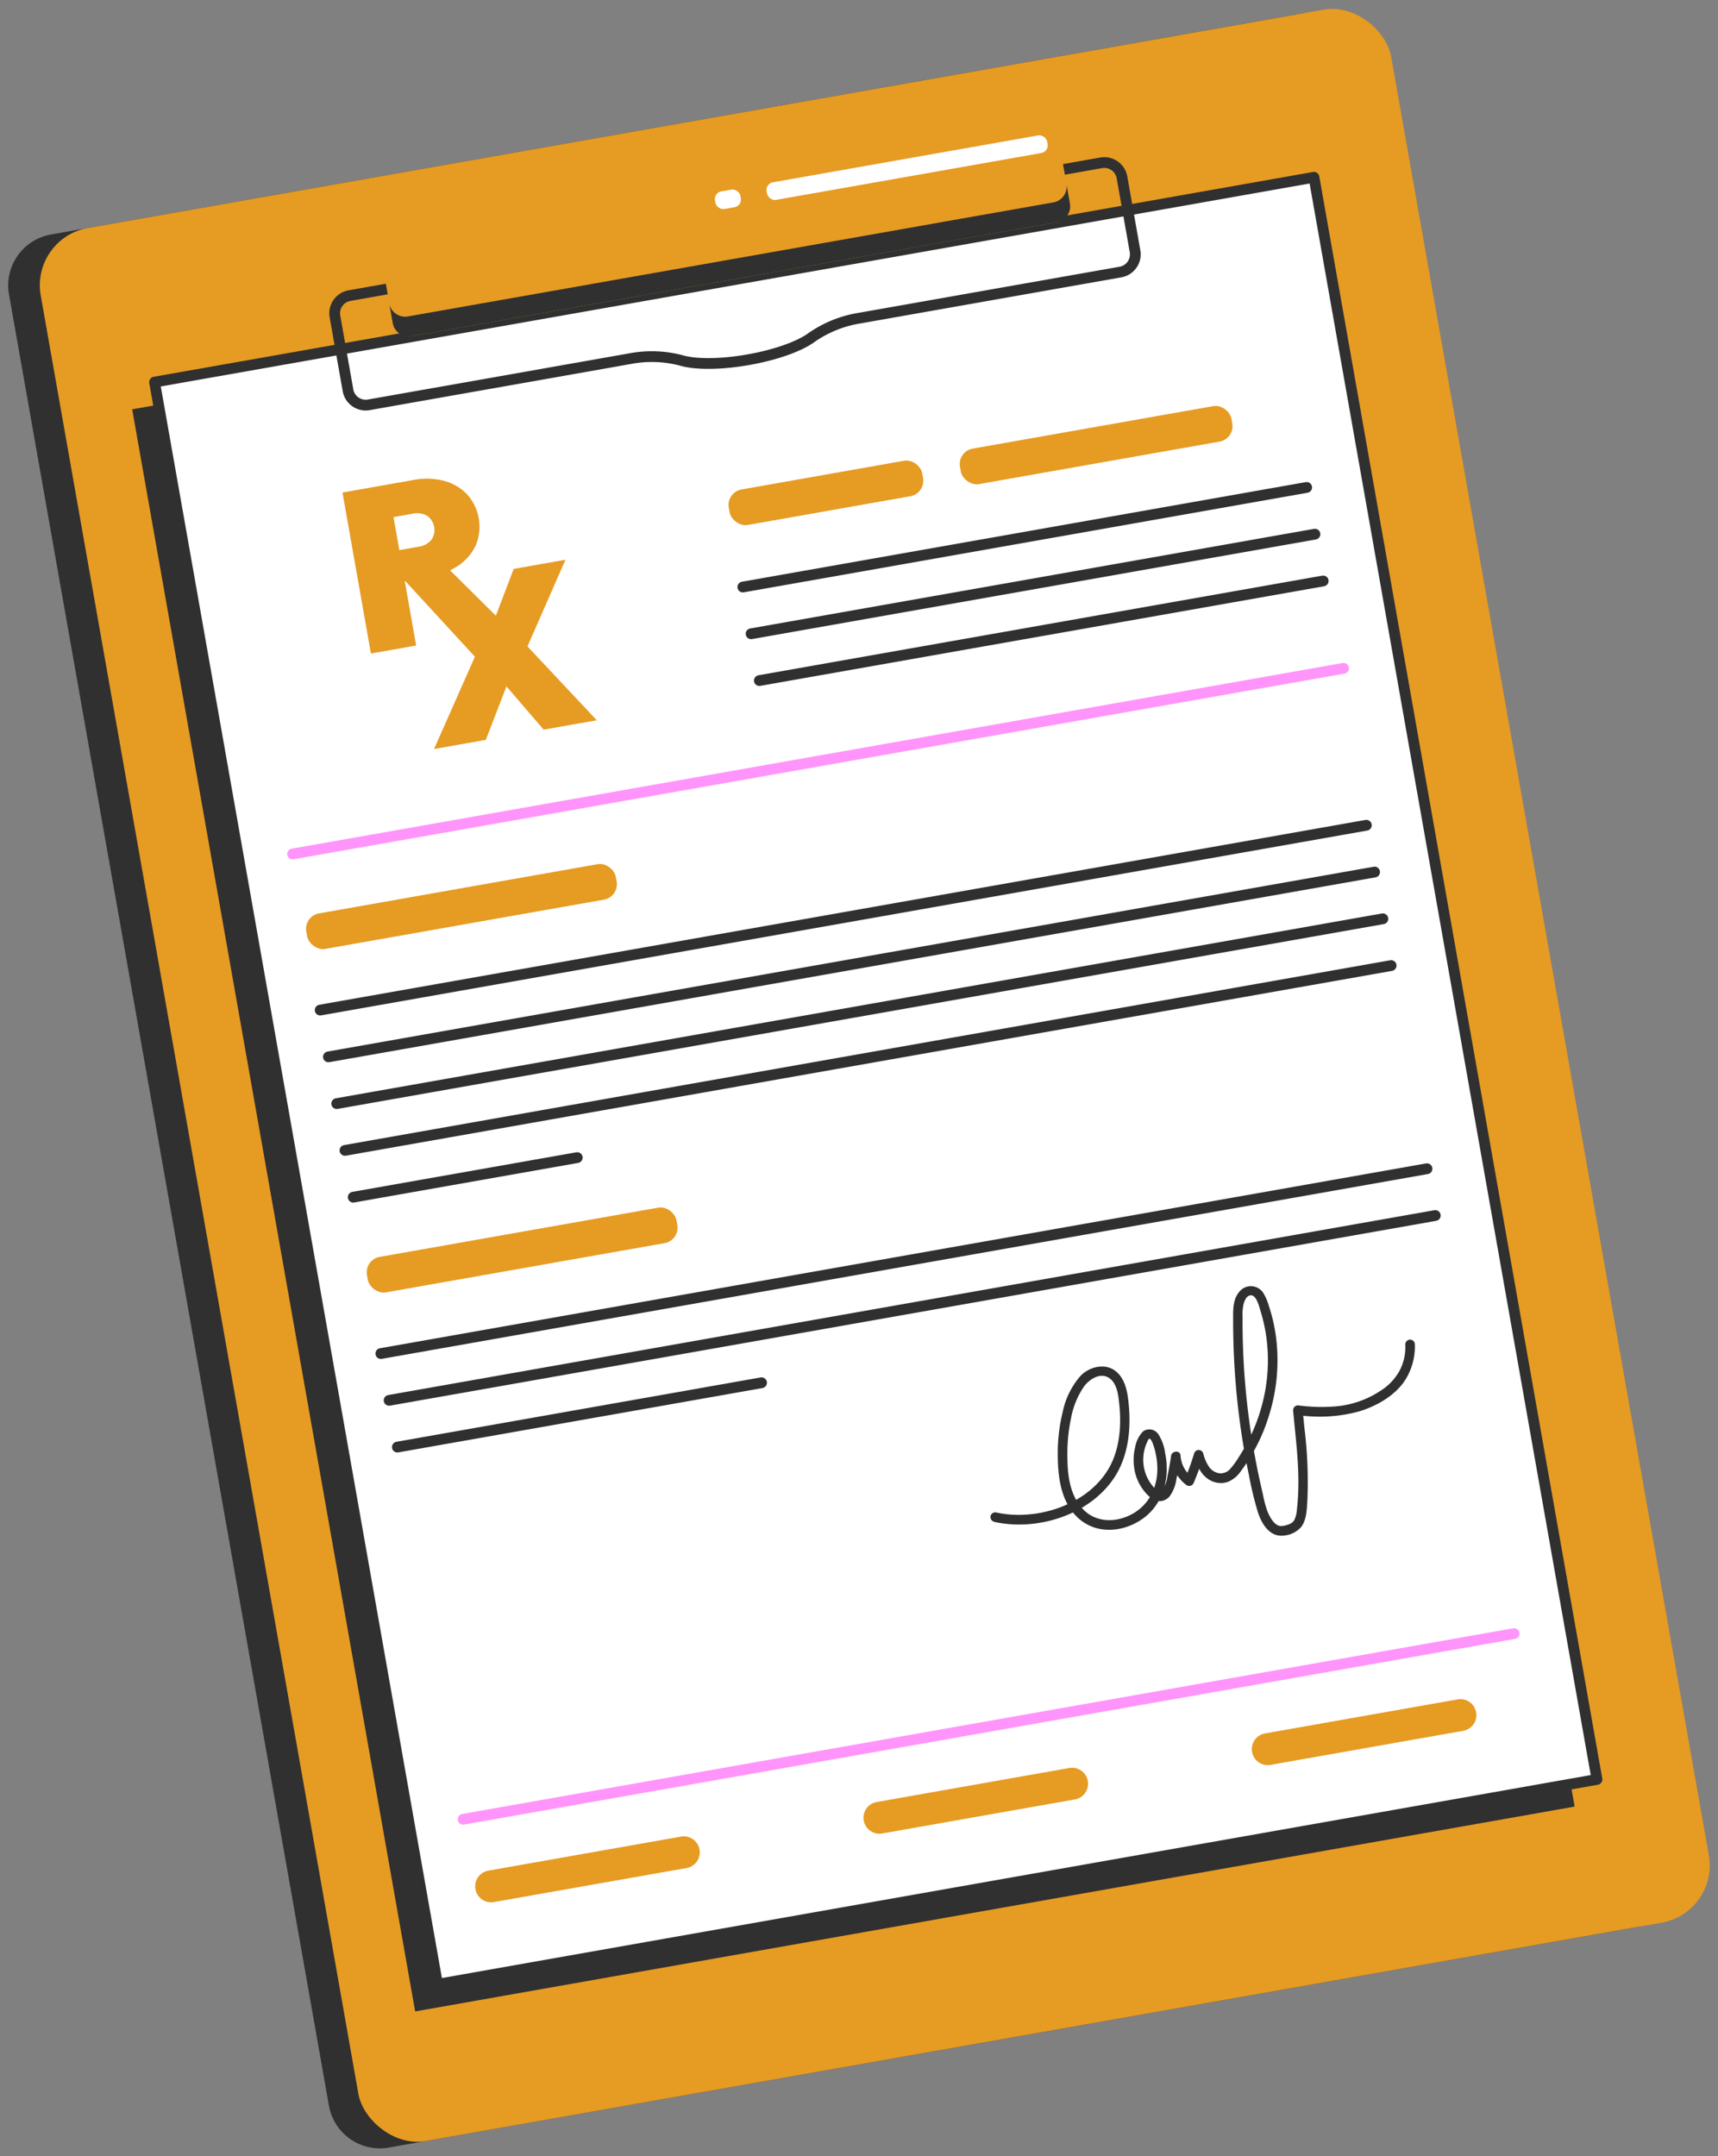
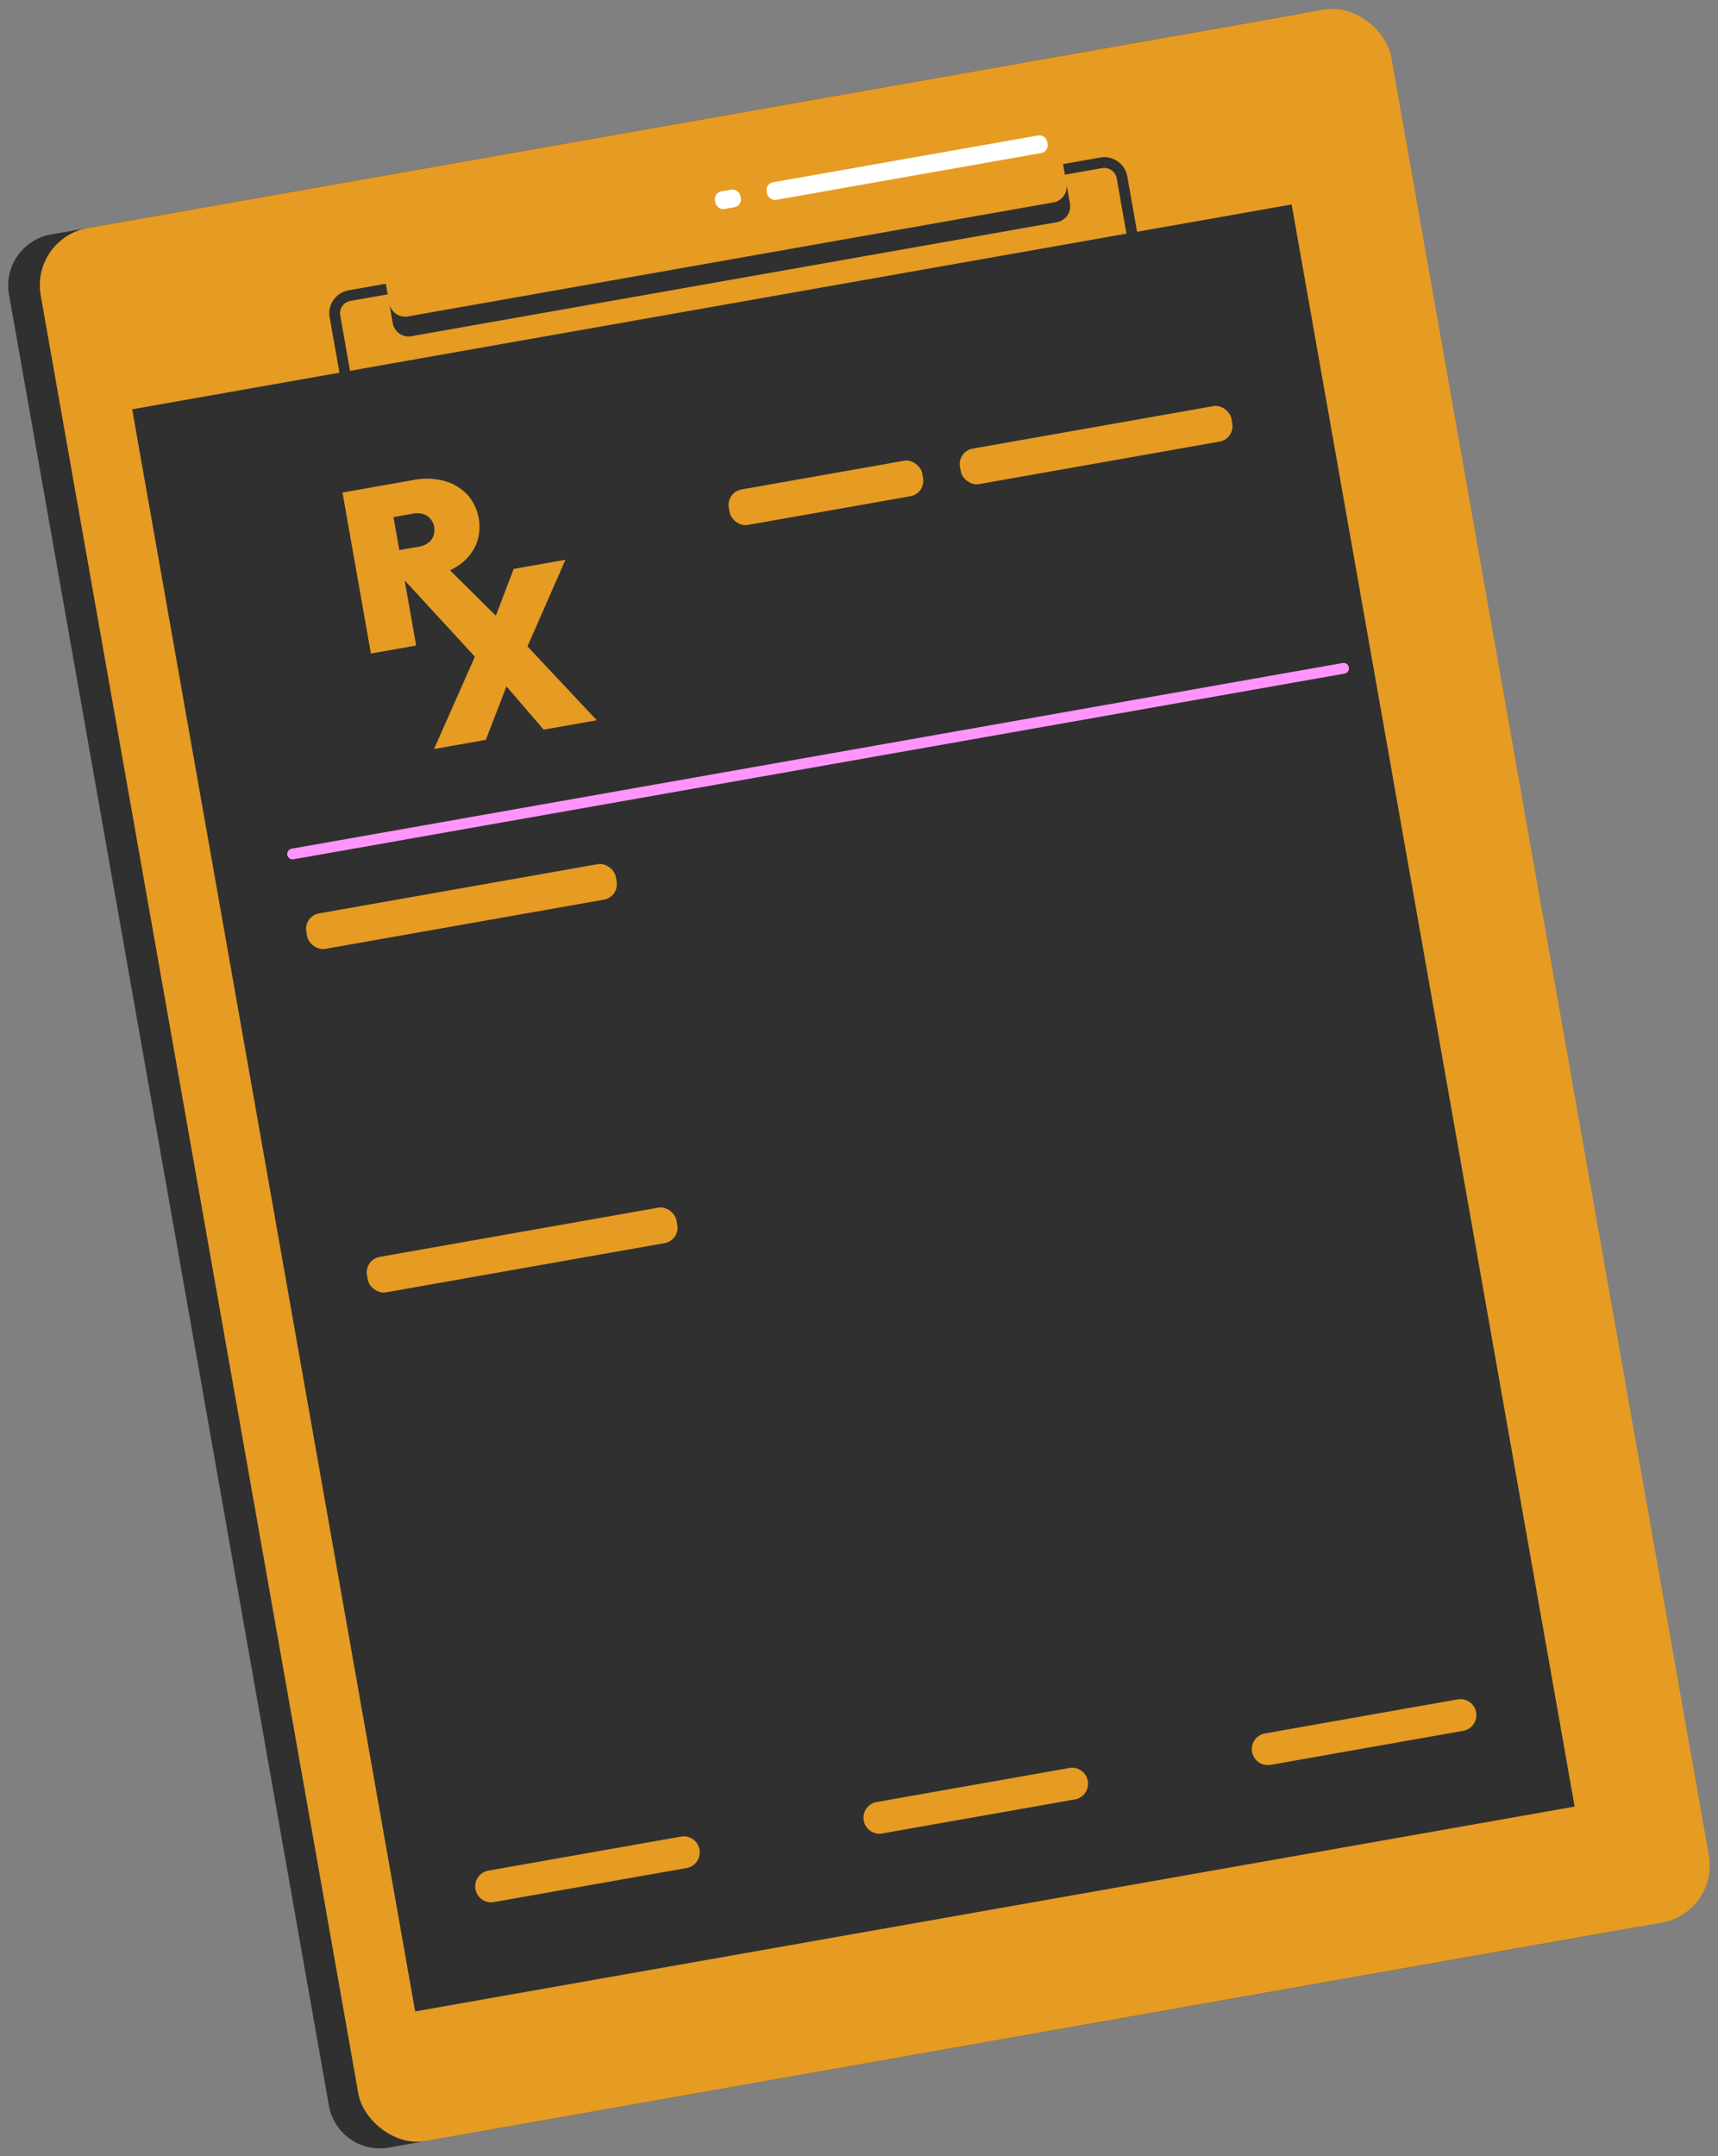
<svg xmlns="http://www.w3.org/2000/svg" width="319.594" height="401.063" viewBox="0 0 319.594 401.063">
  <rect x="0" y="0" width="319.594" height="401.063" fill="#808080" stroke="none" />
  <g id="Clipboard" transform="matrix(0.985, -0.174, 0.174, 0.985, 0, 45.292)">
    <g id="Clipboard-2" data-name="Clipboard">
      <path id="Path_915" data-name="Path 915" d="M9.618,0h235.82a9.624,9.624,0,0,1,9.618,9.618V351.642a9.624,9.624,0,0,1-9.618,9.618H9.618A9.624,9.624,0,0,1,0,351.642V9.618A9.624,9.624,0,0,1,9.618,0Z" fill="#303030" />
      <rect id="Rectangle_78" data-name="Rectangle 78" width="255.047" height="361.259" rx="10.82" transform="translate(5.778)" fill="#e69b23" />
      <g id="Group_112" data-name="Group 112" transform="translate(18.844 30.382)">
        <rect id="Rectangle_79" data-name="Rectangle 79" width="218.976" height="302.54" transform="translate(0 4.258)" fill="#303030" />
        <g id="Group_111" data-name="Group 111" transform="translate(4.978)">
-           <path id="Path_916" data-name="Path 916" d="M244.052,336.729H26.8V34.18H245.767V336.729Z" transform="translate(-26.8 -34.18)" fill="#fff" stroke="#303030" stroke-linecap="round" stroke-linejoin="round" stroke-width="2" />
          <g id="Group_110" data-name="Group 110" transform="translate(10.018 26.302)">
            <g id="Group_109" data-name="Group 109" transform="translate(0 12.347)">
              <rect id="Rectangle_80" data-name="Rectangle 80" width="36.533" height="6.702" rx="2.91" transform="translate(91.093)" fill="#e69b23" />
              <rect id="Rectangle_81" data-name="Rectangle 81" width="58.453" height="6.702" rx="2.91" transform="translate(0 63.964)" fill="#e69b23" />
              <rect id="Rectangle_82" data-name="Rectangle 82" width="51.271" height="6.702" rx="2.91" transform="translate(134.754)" fill="#e69b23" />
              <line id="Line_27" data-name="Line 27" x2="106.488" transform="translate(91.093 17.911)" fill="none" stroke="#303030" stroke-linecap="round" stroke-linejoin="round" stroke-width="2" />
              <line id="Line_28" data-name="Line 28" x2="106.488" transform="translate(91.093 26.738)" fill="none" stroke="#303030" stroke-linecap="round" stroke-linejoin="round" stroke-width="2" />
              <line id="Line_29" data-name="Line 29" x2="106.488" transform="translate(91.093 35.573)" fill="none" stroke="#303030" stroke-linecap="round" stroke-linejoin="round" stroke-width="2" />
              <line id="Line_30" data-name="Line 30" x2="197.581" transform="translate(0 81.706)" fill="none" stroke="#303030" stroke-linecap="round" stroke-linejoin="round" stroke-width="2" />
              <line id="Line_31" data-name="Line 31" x2="197.581" transform="translate(0 90.542)" fill="none" stroke="#303030" stroke-linecap="round" stroke-linejoin="round" stroke-width="2" />
-               <line id="Line_32" data-name="Line 32" x2="197.581" transform="translate(0 99.368)" fill="none" stroke="#303030" stroke-linecap="round" stroke-linejoin="round" stroke-width="2" />
              <line id="Line_33" data-name="Line 33" x2="197.581" transform="translate(0 108.204)" fill="none" stroke="#303030" stroke-linecap="round" stroke-linejoin="round" stroke-width="2" />
              <line id="Line_34" data-name="Line 34" x2="42.311" transform="translate(0 117.039)" fill="none" stroke="#303030" stroke-linecap="round" stroke-linejoin="round" stroke-width="2" />
              <rect id="Rectangle_83" data-name="Rectangle 83" width="58.453" height="6.702" rx="2.91" transform="translate(0 128.826)" fill="#e69b23" />
              <line id="Line_35" data-name="Line 35" x2="197.581" transform="translate(0 146.568)" fill="none" stroke="#303030" stroke-linecap="round" stroke-linejoin="round" stroke-width="2" />
              <line id="Line_36" data-name="Line 36" x2="197.581" transform="translate(0 155.403)" fill="none" stroke="#303030" stroke-linecap="round" stroke-linejoin="round" stroke-width="2" />
              <line id="Line_37" data-name="Line 37" x2="68.782" transform="translate(0 164.23)" fill="none" stroke="#303030" stroke-linecap="round" stroke-linejoin="round" stroke-width="2" />
              <path id="Path_917" data-name="Path 917" d="M158.338,295.223c7.475,3.067,17.529,1.8,23.262-4.187,3.422-3.564,4.8-8.631,5.12-13.449.142-2.089.107-4.453-1.378-6.107-1.662-1.84-4.649-1.618-6.524-.258a14.489,14.489,0,0,0-4.444,6,32.057,32.057,0,0,0-2.293,7.618c-.711,4.062-1.013,8.773,1.609,12.275,2.791,3.724,7.8,4.2,11.831,2.311,4.4-2.071,6.427-6.773,6.258-11.458a8.6,8.6,0,0,0-.587-3.422,2.033,2.033,0,0,0-2.729-1.129,5.6,5.6,0,0,0-2.009,2.729,9.686,9.686,0,0,0-.809,3.529,8.8,8.8,0,0,0,2.249,6.391,2.445,2.445,0,0,0,3.333.1,7.138,7.138,0,0,0,1.787-2.951q.813-1.92,1.458-3.911l-1.742-.24a7.3,7.3,0,0,0,1.92,5.609.9.9,0,0,0,1.4-.178,46.286,46.286,0,0,0,2.587-4.515l-1.653-.444c.258,2.044.693,4.115,2.56,5.3a4.031,4.031,0,0,0,2.836.578,5.417,5.417,0,0,0,2.613-1.467,33.635,33.635,0,0,0,7.12-9.538,34.118,34.118,0,0,0,3.458-11.013,32.092,32.092,0,0,0,.267-5.769c-.044-1-.142-1.982-.284-2.969a10.127,10.127,0,0,0-.587-2.613,2.748,2.748,0,0,0-4.391-1.058c-1.511,1.262-1.724,3.253-2.044,5.022a141.741,141.741,0,0,0-1.813,14.471,139.436,139.436,0,0,0-.3,14.551,61.837,61.837,0,0,0,.453,7.031c.276,1.884,1.111,4.267,3.147,4.862a4.922,4.922,0,0,0,4.2-.8c1.3-1.1,1.662-3.058,2.053-4.613a81.148,81.148,0,0,0,1.831-13.493c.089-1.156.178-2.3.276-3.449l-1.129.853a27.648,27.648,0,0,0,11.564,1.324c3.547-.462,7.476-1.911,9.76-4.782a11.565,11.565,0,0,0,2.471-5.822.9.9,0,0,0-.889-.889.909.909,0,0,0-.889.889,9.58,9.58,0,0,1-1.876,4.462,10.138,10.138,0,0,1-3.751,2.9,17.945,17.945,0,0,1-9.875,1.5,31.862,31.862,0,0,1-6.044-1.307.905.905,0,0,0-1.129.853c-.347,4.053-.533,8.133-1.173,12.151a47.446,47.446,0,0,1-1.342,6.071,5.205,5.205,0,0,1-.773,1.742,1.656,1.656,0,0,1-.933.6,4.493,4.493,0,0,1-1.689.124c-.764-.107-1.236-.862-1.529-1.5-.809-1.76-.747-3.9-.844-5.8-.231-4.338-.258-8.693-.08-13.04s.551-8.6,1.129-12.862q.44-3.24,1.031-6.444a7.929,7.929,0,0,1,.631-2.338c.249-.48.631-1.1,1.2-1.236,1.413-.347,1.52,2.356,1.627,3.182a30.983,30.983,0,0,1,.213,5.138,31.972,31.972,0,0,1-2.062,9.929,33.4,33.4,0,0,1-5.182,9.04c-.542.676-1.12,1.333-1.707,1.964a14.162,14.162,0,0,1-1.858,1.8,2.375,2.375,0,0,1-2.2.5,2.882,2.882,0,0,1-1.671-1.493,7.719,7.719,0,0,1-.622-2.569.927.927,0,0,0-.649-.853.9.9,0,0,0-1,.409,46.29,46.29,0,0,1-2.587,4.516l1.4-.178a5.537,5.537,0,0,1-1.4-4.347c.116-1.04-1.449-1.147-1.742-.24-.382,1.182-.809,2.356-1.289,3.5a5.962,5.962,0,0,1-1.413,2.5c-.738.569-1.342-.516-1.662-1.093a7.671,7.671,0,0,1-.916-2.738,7.767,7.767,0,0,1,1.387-5.52c.08-.116.311-.524.48-.489.249.062.382.631.427.818a12.813,12.813,0,0,1,.24,3.022c-.071,3.947-1.982,7.68-5.76,9.209-3.271,1.324-7.307.827-9.351-2.293s-1.707-6.933-1.12-10.347a31.629,31.629,0,0,1,1.867-6.684,15.34,15.34,0,0,1,3.431-5.422c1.253-1.182,3.556-2.124,4.96-.613,1.182,1.28,1.013,3.4.9,5-.284,4.107-1.422,8.533-4.213,11.68-4.649,5.244-12.818,6.711-19.387,5a19.733,19.733,0,0,1-2.533-.853.9.9,0,0,0-1.093.622.915.915,0,0,0,.622,1.093h0Z" transform="translate(-51.361 -97.953)" fill="#303030" />
            </g>
            <line id="Line_38" data-name="Line 38" x2="198.487" transform="translate(0 64.577)" fill="#fff" stroke="#ff95fb" stroke-linecap="round" stroke-linejoin="round" stroke-width="2" />
-             <line id="Line_39" data-name="Line 39" x2="198.487" transform="translate(0 246.86)" fill="#fff" stroke="#ff95fb" stroke-linecap="round" stroke-linejoin="round" stroke-width="2" />
            <path id="Path_918" data-name="Path 918" d="M77.421,358.928H41.039a2.968,2.968,0,0,1-2.969-2.969h0a2.968,2.968,0,0,1,2.969-2.969H77.421a2.968,2.968,0,0,1,2.969,2.969h0A2.968,2.968,0,0,1,77.421,358.928Z" transform="translate(-38.07 -95.908)" fill="#e69b23" />
            <path id="Path_919" data-name="Path 919" d="M159.921,358.928H123.539a2.968,2.968,0,0,1-2.969-2.969h0a2.968,2.968,0,0,1,2.969-2.969h36.382a2.968,2.968,0,0,1,2.969,2.969h0A2.968,2.968,0,0,1,159.921,358.928Z" transform="translate(-47.237 -95.908)" fill="#e69b23" />
            <path id="Path_920" data-name="Path 920" d="M242.431,358.928H206.049a2.968,2.968,0,0,1-2.969-2.969h0a2.968,2.968,0,0,1,2.969-2.969h36.382a2.968,2.968,0,0,1,2.969,2.969h0A2.968,2.968,0,0,1,242.431,358.928Z" transform="translate(-56.406 -95.908)" fill="#e69b23" />
            <path id="Path_921" data-name="Path 921" d="M90.406,97.93,100.157,83.3H90.38L85.606,91.29l-6.924-9.8a11.515,11.515,0,0,0,1.689-.6,9.194,9.194,0,0,0,3.867-3.2,8.988,8.988,0,0,0,.018-9.564,9.1,9.1,0,0,0-3.76-3.2,12.7,12.7,0,0,0-5.547-1.156H61.5v30.4h8.542V82.045h.116L80.442,98.116,69.971,113.7h9.778l5.511-9.129,5.413,9.129h10.035L90.4,97.93ZM76.255,75.3a3.784,3.784,0,0,1-2.667.853H70.051V69.921h3.538a3.784,3.784,0,0,1,2.667.853,3.23,3.23,0,0,1,0,4.524Z" transform="translate(-40.673 -63.77)" fill="#e69b23" />
          </g>
        </g>
      </g>
      <g id="Group_113" data-name="Group 113" transform="translate(58.986 11.404)">
        <path id="Path_922" data-name="Path 922" d="M204.617,23.46h7.04A3.338,3.338,0,0,1,215,26.8V40.74a3.338,3.338,0,0,1-3.342,3.342H162.324a21.525,21.525,0,0,0-9.431,2.027c-2.453,1.191-7,1.991-12.213,1.991s-9.76-.8-12.213-1.991a21.525,21.525,0,0,0-9.431-2.027H69.7A3.338,3.338,0,0,1,66.36,40.74V26.8A3.338,3.338,0,0,1,69.7,23.46h7.031" transform="translate(-66.36 -14.011)" fill="none" stroke="#303030" stroke-linecap="round" stroke-linejoin="round" stroke-width="2" />
        <path id="Path_923" data-name="Path 923" d="M81.257,12.83H202.7a3.232,3.232,0,0,1,3.227,3.227V28.483A3.232,3.232,0,0,1,202.7,31.71H81.257a3.232,3.232,0,0,1-3.227-3.227V16.057A3.232,3.232,0,0,1,81.257,12.83Z" transform="translate(-67.657 -12.83)" fill="#e69b23" />
        <path id="Path_924" data-name="Path 924" d="M205.912,26.5v3.733a2.991,2.991,0,0,1-3,3H81.024a3,3,0,0,1-3-3V26.5a3,3,0,0,0,3,3H202.917A2.991,2.991,0,0,0,205.912,26.5Z" transform="translate(-67.656 -14.349)" fill="#303030" />
        <rect id="Rectangle_84" data-name="Rectangle 84" width="52.986" height="3.324" rx="1.44" transform="translate(83.11 2.391)" fill="#fff" />
        <rect id="Rectangle_85" data-name="Rectangle 85" width="4.809" height="3.324" rx="1.44" transform="translate(73.351 2.391)" fill="#fff" />
      </g>
    </g>
  </g>
</svg>